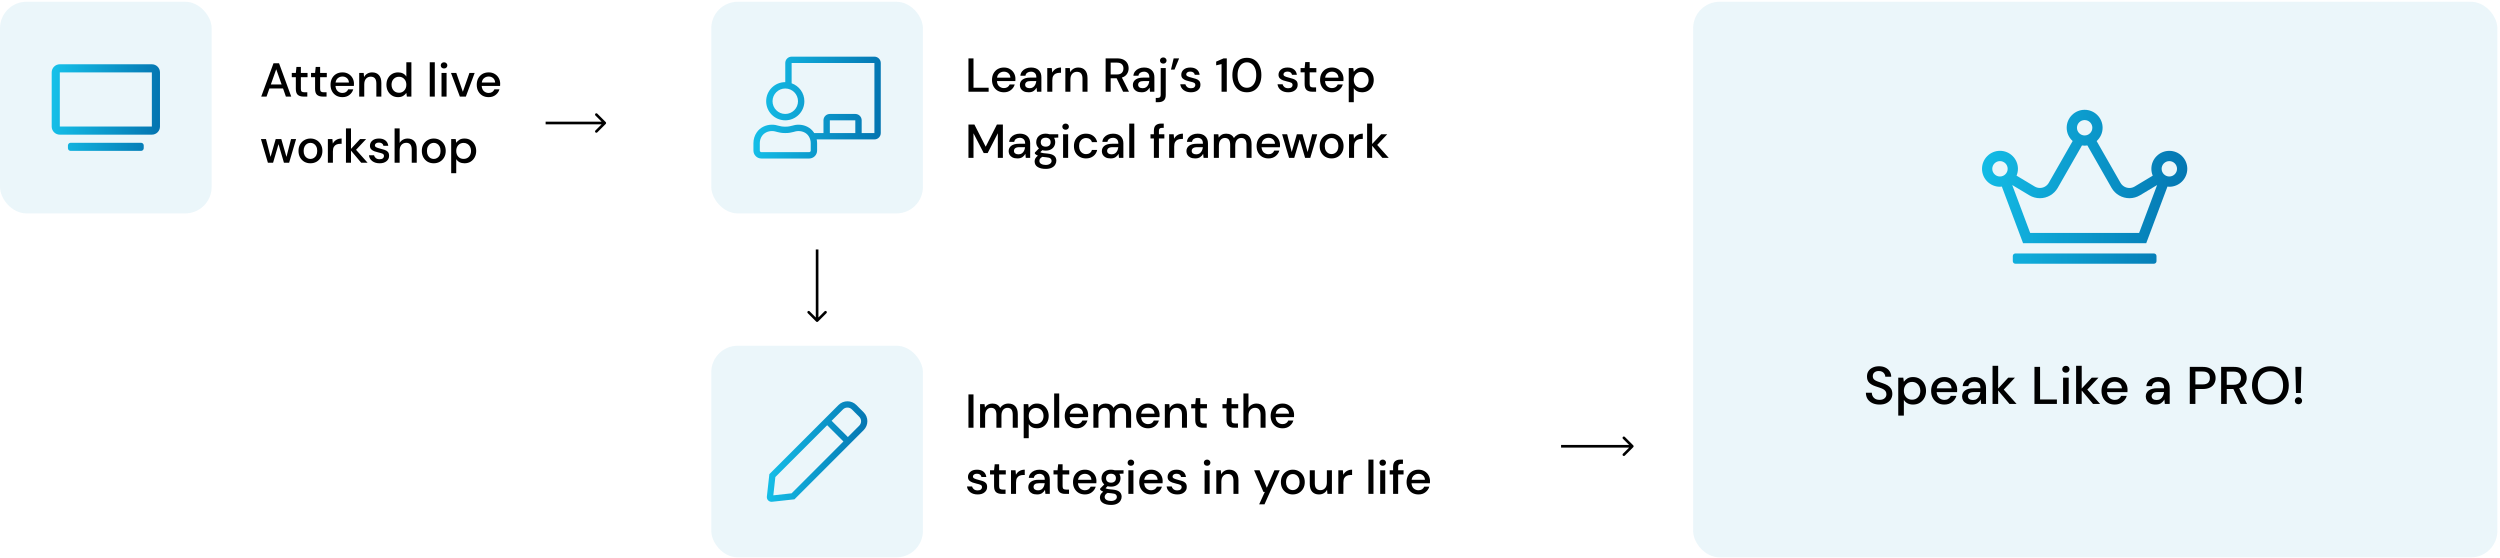
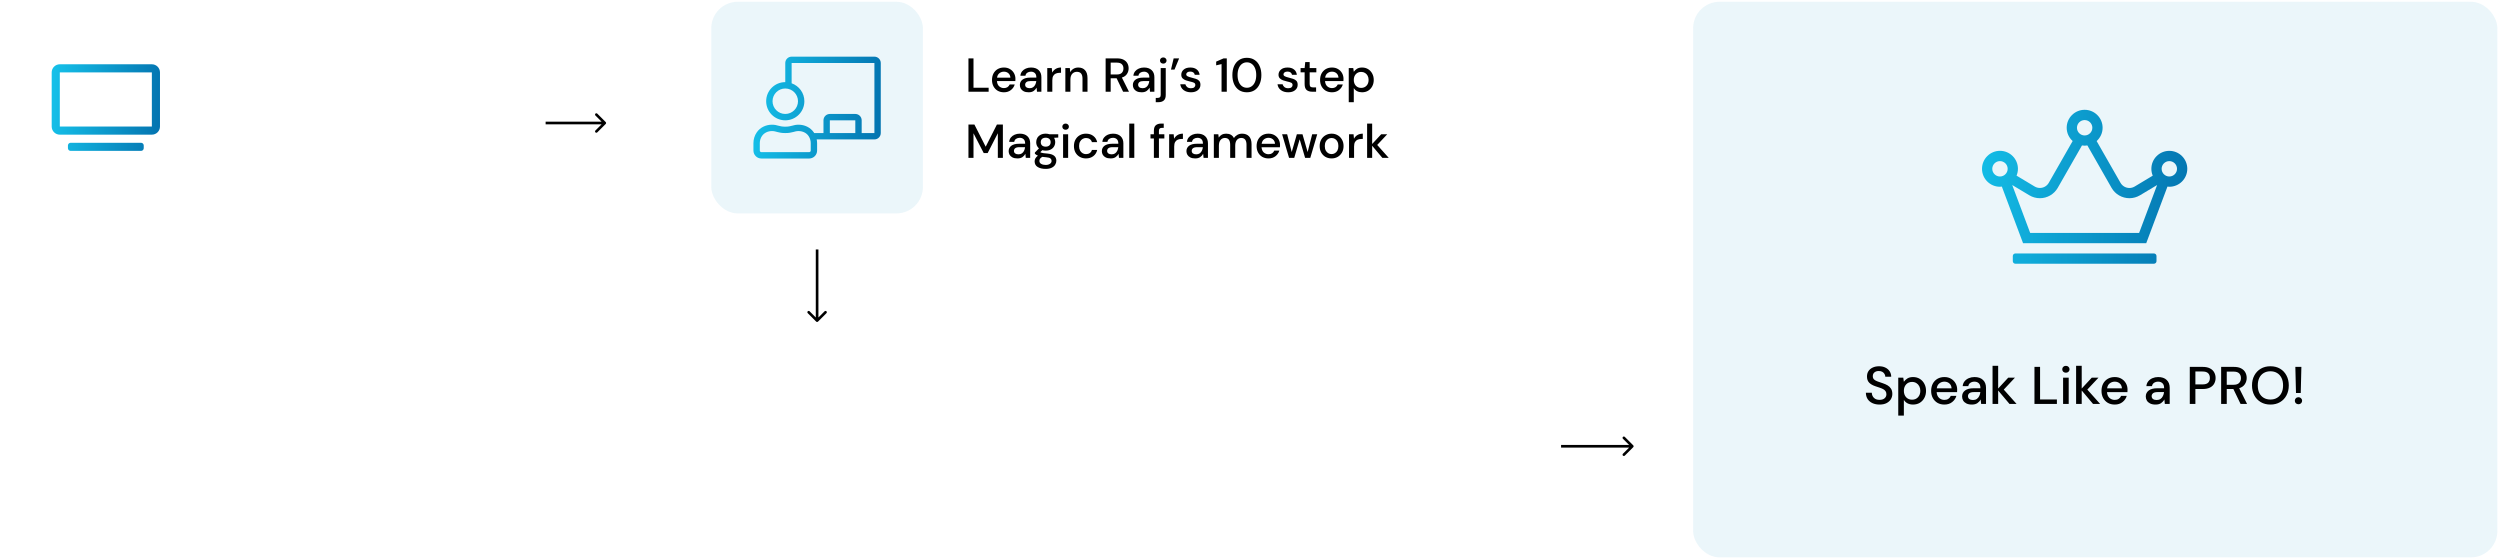
<svg xmlns="http://www.w3.org/2000/svg" width="945" height="211" viewBox="0 0 945 211" fill="none">
-   <rect x="0.005" y="0.668" width="80" height="80" rx="10" fill="#0B93C7" fill-opacity="0.08" />
  <path d="M53.309 53.969H26.701C26.43 53.969 26.17 54.077 25.978 54.269C25.786 54.461 25.678 54.721 25.678 54.992V56.015C25.678 56.287 25.786 56.547 25.978 56.739C26.17 56.931 26.43 57.038 26.701 57.038H53.309C53.58 57.038 53.84 56.931 54.032 56.739C54.224 56.547 54.332 56.287 54.332 56.015V54.992C54.332 54.721 54.224 54.461 54.032 54.269C53.84 54.077 53.58 53.969 53.309 53.969ZM57.402 24.299H22.608C21.794 24.299 21.013 24.622 20.437 25.198C19.861 25.773 19.538 26.554 19.538 27.368V47.83C19.538 48.644 19.861 49.425 20.437 50.001C21.013 50.576 21.794 50.9 22.608 50.9H57.402C58.216 50.9 58.997 50.576 59.573 50.001C60.148 49.425 60.472 48.644 60.472 47.83V27.368C60.472 26.554 60.148 25.773 59.573 25.198C58.997 24.622 58.216 24.299 57.402 24.299V24.299ZM57.402 47.83H22.608V27.368H57.402V47.83Z" fill="url(#paint0_linear)" />
-   <path d="M98.743 36.506L103.387 23.906H105.475L110.083 36.506H108.067L106.987 33.428H101.839L100.759 36.506H98.743ZM102.379 31.916H106.447L104.413 26.174L102.379 31.916ZM114.686 36.506C113.81 36.506 113.114 36.296 112.598 35.876C112.082 35.444 111.824 34.682 111.824 33.59V29.18H110.294V27.578H111.824L112.058 25.31H113.732V27.578H116.252V29.18H113.732V33.59C113.732 34.082 113.834 34.424 114.038 34.616C114.254 34.796 114.62 34.886 115.136 34.886H116.162V36.506H114.686ZM121.963 36.506C121.087 36.506 120.391 36.296 119.875 35.876C119.359 35.444 119.101 34.682 119.101 33.59V29.18H117.571V27.578H119.101L119.335 25.31H121.009V27.578H123.529V29.18H121.009V33.59C121.009 34.082 121.111 34.424 121.315 34.616C121.531 34.796 121.897 34.886 122.413 34.886H123.439V36.506H121.963ZM129.444 36.722C128.568 36.722 127.788 36.53 127.104 36.146C126.432 35.75 125.904 35.204 125.52 34.508C125.136 33.812 124.944 33.002 124.944 32.078C124.944 31.142 125.13 30.32 125.502 29.612C125.886 28.904 126.414 28.352 127.086 27.956C127.77 27.56 128.562 27.362 129.462 27.362C130.338 27.362 131.1 27.56 131.748 27.956C132.396 28.34 132.9 28.856 133.26 29.504C133.62 30.152 133.8 30.866 133.8 31.646C133.8 31.766 133.794 31.898 133.782 32.042C133.782 32.174 133.776 32.324 133.764 32.492H126.816C126.876 33.356 127.158 34.016 127.662 34.472C128.178 34.916 128.772 35.138 129.444 35.138C129.984 35.138 130.434 35.018 130.794 34.778C131.166 34.526 131.442 34.19 131.622 33.77H133.53C133.29 34.61 132.81 35.312 132.09 35.876C131.382 36.44 130.5 36.722 129.444 36.722ZM129.444 28.928C128.808 28.928 128.244 29.12 127.752 29.504C127.26 29.876 126.96 30.44 126.852 31.196H131.892C131.856 30.5 131.61 29.948 131.154 29.54C130.698 29.132 130.128 28.928 129.444 28.928ZM135.78 36.506V27.578H137.472L137.616 29.144C137.892 28.592 138.294 28.16 138.822 27.848C139.362 27.524 139.98 27.362 140.676 27.362C141.756 27.362 142.602 27.698 143.214 28.37C143.838 29.042 144.15 30.044 144.15 31.376V36.506H142.26V31.574C142.26 29.846 141.552 28.982 140.136 28.982C139.428 28.982 138.84 29.234 138.372 29.738C137.916 30.242 137.688 30.962 137.688 31.898V36.506H135.78ZM150.465 36.722C149.601 36.722 148.839 36.518 148.179 36.11C147.519 35.702 147.003 35.144 146.631 34.436C146.259 33.728 146.073 32.924 146.073 32.024C146.073 31.124 146.259 30.326 146.631 29.63C147.003 28.922 147.519 28.37 148.179 27.974C148.851 27.566 149.619 27.362 150.483 27.362C151.191 27.362 151.809 27.5 152.337 27.776C152.877 28.052 153.297 28.442 153.597 28.946V23.546H155.505V36.506H153.795L153.597 35.12C153.309 35.54 152.913 35.912 152.409 36.236C151.905 36.56 151.257 36.722 150.465 36.722ZM150.807 35.066C151.623 35.066 152.289 34.784 152.805 34.22C153.333 33.656 153.597 32.93 153.597 32.042C153.597 31.142 153.333 30.416 152.805 29.864C152.289 29.3 151.623 29.018 150.807 29.018C149.991 29.018 149.319 29.3 148.791 29.864C148.263 30.416 147.999 31.142 147.999 32.042C147.999 32.63 148.119 33.152 148.359 33.608C148.599 34.064 148.929 34.424 149.349 34.688C149.781 34.94 150.267 35.066 150.807 35.066ZM162.446 36.506V23.546H164.354V36.506H162.446ZM167.85 25.886C167.49 25.886 167.19 25.778 166.95 25.562C166.722 25.334 166.608 25.052 166.608 24.716C166.608 24.38 166.722 24.104 166.95 23.888C167.19 23.66 167.49 23.546 167.85 23.546C168.21 23.546 168.504 23.66 168.732 23.888C168.972 24.104 169.092 24.38 169.092 24.716C169.092 25.052 168.972 25.334 168.732 25.562C168.504 25.778 168.21 25.886 167.85 25.886ZM166.896 36.506V27.578H168.804V36.506H166.896ZM173.825 36.506L170.477 27.578H172.475L174.959 34.688L177.443 27.578H179.423L176.093 36.506H173.825ZM184.71 36.722C183.834 36.722 183.054 36.53 182.37 36.146C181.698 35.75 181.17 35.204 180.786 34.508C180.402 33.812 180.21 33.002 180.21 32.078C180.21 31.142 180.396 30.32 180.768 29.612C181.152 28.904 181.68 28.352 182.352 27.956C183.036 27.56 183.828 27.362 184.728 27.362C185.604 27.362 186.366 27.56 187.014 27.956C187.662 28.34 188.166 28.856 188.526 29.504C188.886 30.152 189.066 30.866 189.066 31.646C189.066 31.766 189.06 31.898 189.048 32.042C189.048 32.174 189.042 32.324 189.03 32.492H182.082C182.142 33.356 182.424 34.016 182.928 34.472C183.444 34.916 184.038 35.138 184.71 35.138C185.25 35.138 185.7 35.018 186.06 34.778C186.432 34.526 186.708 34.19 186.888 33.77H188.796C188.556 34.61 188.076 35.312 187.356 35.876C186.648 36.44 185.766 36.722 184.71 36.722ZM184.71 28.928C184.074 28.928 183.51 29.12 183.018 29.504C182.526 29.876 182.226 30.44 182.118 31.196H187.158C187.122 30.5 186.876 29.948 186.42 29.54C185.964 29.132 185.394 28.928 184.71 28.928ZM101.263 61.506L98.635 52.578H100.543L102.271 59.31L104.215 52.578H106.339L108.283 59.31L110.011 52.578H111.919L109.291 61.506H107.329L105.277 54.486L103.225 61.506H101.263ZM117.333 61.722C116.481 61.722 115.713 61.53 115.029 61.146C114.357 60.75 113.823 60.204 113.427 59.508C113.031 58.8 112.833 57.978 112.833 57.042C112.833 56.106 113.031 55.29 113.427 54.594C113.835 53.886 114.381 53.34 115.065 52.956C115.749 52.56 116.511 52.362 117.351 52.362C118.203 52.362 118.965 52.56 119.637 52.956C120.321 53.34 120.861 53.886 121.257 54.594C121.665 55.29 121.869 56.106 121.869 57.042C121.869 57.978 121.665 58.8 121.257 59.508C120.861 60.204 120.321 60.75 119.637 61.146C118.953 61.53 118.185 61.722 117.333 61.722ZM117.333 60.084C117.789 60.084 118.209 59.97 118.593 59.742C118.989 59.514 119.307 59.178 119.547 58.734C119.787 58.278 119.907 57.714 119.907 57.042C119.907 56.37 119.787 55.812 119.547 55.368C119.319 54.912 119.007 54.57 118.611 54.342C118.227 54.114 117.807 54 117.351 54C116.895 54 116.469 54.114 116.073 54.342C115.689 54.57 115.377 54.912 115.137 55.368C114.897 55.812 114.777 56.37 114.777 57.042C114.777 57.714 114.897 58.278 115.137 58.734C115.377 59.178 115.689 59.514 116.073 59.742C116.457 59.97 116.877 60.084 117.333 60.084ZM123.932 61.506V52.578H125.642L125.804 54.27C126.116 53.682 126.548 53.22 127.1 52.884C127.664 52.536 128.342 52.362 129.134 52.362V54.36H128.612C128.084 54.36 127.61 54.45 127.19 54.63C126.782 54.798 126.452 55.092 126.2 55.512C125.96 55.92 125.84 56.49 125.84 57.222V61.506H123.932ZM130.77 61.506V48.546H132.678V56.268L136.098 52.578H138.384L134.586 56.628L138.942 61.506H136.53L132.678 56.934V61.506H130.77ZM143.51 61.722C142.382 61.722 141.452 61.446 140.72 60.894C139.988 60.342 139.568 59.61 139.46 58.698H141.386C141.482 59.106 141.71 59.46 142.07 59.76C142.43 60.048 142.904 60.192 143.492 60.192C144.068 60.192 144.488 60.072 144.752 59.832C145.016 59.592 145.148 59.316 145.148 59.004C145.148 58.548 144.962 58.242 144.59 58.086C144.23 57.918 143.726 57.768 143.078 57.636C142.574 57.528 142.07 57.384 141.566 57.204C141.074 57.024 140.66 56.772 140.324 56.448C140 56.112 139.838 55.662 139.838 55.098C139.838 54.318 140.138 53.67 140.738 53.154C141.338 52.626 142.178 52.362 143.258 52.362C144.254 52.362 145.058 52.602 145.67 53.082C146.294 53.562 146.66 54.24 146.768 55.116H144.932C144.872 54.732 144.692 54.432 144.392 54.216C144.104 54 143.714 53.892 143.222 53.892C142.742 53.892 142.37 53.994 142.106 54.198C141.842 54.39 141.71 54.642 141.71 54.954C141.71 55.266 141.89 55.512 142.25 55.692C142.622 55.872 143.108 56.034 143.708 56.178C144.308 56.31 144.86 56.466 145.364 56.646C145.88 56.814 146.294 57.066 146.606 57.402C146.918 57.738 147.074 58.23 147.074 58.878C147.086 59.694 146.768 60.372 146.12 60.912C145.484 61.452 144.614 61.722 143.51 61.722ZM149.157 61.506V48.546H151.065V54.018C151.365 53.502 151.779 53.1 152.307 52.812C152.847 52.512 153.441 52.362 154.089 52.362C155.157 52.362 155.997 52.698 156.609 53.37C157.221 54.042 157.527 55.044 157.527 56.376V61.506H155.637V56.574C155.637 54.846 154.947 53.982 153.567 53.982C152.847 53.982 152.247 54.234 151.767 54.738C151.299 55.242 151.065 55.962 151.065 56.898V61.506H149.157ZM163.95 61.722C163.098 61.722 162.33 61.53 161.646 61.146C160.974 60.75 160.44 60.204 160.044 59.508C159.648 58.8 159.45 57.978 159.45 57.042C159.45 56.106 159.648 55.29 160.044 54.594C160.452 53.886 160.998 53.34 161.682 52.956C162.366 52.56 163.128 52.362 163.968 52.362C164.82 52.362 165.582 52.56 166.254 52.956C166.938 53.34 167.478 53.886 167.874 54.594C168.282 55.29 168.486 56.106 168.486 57.042C168.486 57.978 168.282 58.8 167.874 59.508C167.478 60.204 166.938 60.75 166.254 61.146C165.57 61.53 164.802 61.722 163.95 61.722ZM163.95 60.084C164.406 60.084 164.826 59.97 165.21 59.742C165.606 59.514 165.924 59.178 166.164 58.734C166.404 58.278 166.524 57.714 166.524 57.042C166.524 56.37 166.404 55.812 166.164 55.368C165.936 54.912 165.624 54.57 165.228 54.342C164.844 54.114 164.424 54 163.968 54C163.512 54 163.086 54.114 162.69 54.342C162.306 54.57 161.994 54.912 161.754 55.368C161.514 55.812 161.394 56.37 161.394 57.042C161.394 57.714 161.514 58.278 161.754 58.734C161.994 59.178 162.306 59.514 162.69 59.742C163.074 59.97 163.494 60.084 163.95 60.084ZM170.549 65.466V52.578H172.259L172.457 53.964C172.745 53.544 173.141 53.172 173.645 52.848C174.149 52.524 174.797 52.362 175.589 52.362C176.453 52.362 177.215 52.566 177.875 52.974C178.535 53.382 179.051 53.94 179.423 54.648C179.807 55.356 179.999 56.16 179.999 57.06C179.999 57.96 179.807 58.764 179.423 59.472C179.051 60.168 178.535 60.72 177.875 61.128C177.215 61.524 176.447 61.722 175.571 61.722C174.875 61.722 174.257 61.584 173.717 61.308C173.189 61.032 172.769 60.642 172.457 60.138V65.466H170.549ZM175.247 60.066C176.063 60.066 176.735 59.79 177.263 59.238C177.791 58.674 178.055 57.942 178.055 57.042C178.055 56.454 177.935 55.932 177.695 55.476C177.455 55.02 177.125 54.666 176.705 54.414C176.285 54.15 175.799 54.018 175.247 54.018C174.431 54.018 173.759 54.3 173.231 54.864C172.715 55.428 172.457 56.154 172.457 57.042C172.457 57.942 172.715 58.674 173.231 59.238C173.759 59.79 174.431 60.066 175.247 60.066Z" fill="black" />
  <path d="M366.074 34.669V22.069H367.982V33.157H373.706V34.669H366.074ZM379.477 34.885C378.601 34.885 377.821 34.693 377.137 34.309C376.465 33.913 375.937 33.367 375.553 32.67C375.169 31.974 374.977 31.165 374.977 30.241C374.977 29.305 375.163 28.483 375.535 27.774C375.919 27.067 376.447 26.515 377.119 26.119C377.803 25.723 378.595 25.524 379.495 25.524C380.371 25.524 381.133 25.723 381.781 26.119C382.429 26.503 382.933 27.018 383.293 27.666C383.653 28.314 383.833 29.029 383.833 29.808C383.833 29.928 383.827 30.061 383.815 30.204C383.815 30.337 383.809 30.486 383.797 30.654H376.849C376.909 31.518 377.191 32.178 377.695 32.635C378.211 33.078 378.805 33.3 379.477 33.3C380.017 33.3 380.467 33.181 380.827 32.941C381.199 32.688 381.475 32.352 381.655 31.933H383.563C383.323 32.773 382.843 33.474 382.123 34.038C381.415 34.602 380.533 34.885 379.477 34.885ZM379.477 27.09C378.841 27.09 378.277 27.282 377.785 27.666C377.293 28.038 376.993 28.602 376.885 29.358H381.925C381.889 28.663 381.643 28.11 381.187 27.703C380.731 27.294 380.161 27.09 379.477 27.09ZM388.836 34.885C388.08 34.885 387.456 34.758 386.964 34.507C386.472 34.255 386.106 33.925 385.866 33.517C385.626 33.096 385.506 32.641 385.506 32.148C385.506 31.285 385.842 30.601 386.514 30.096C387.186 29.593 388.146 29.34 389.394 29.34H391.734V29.178C391.734 28.483 391.542 27.96 391.158 27.613C390.786 27.265 390.3 27.09 389.7 27.09C389.172 27.09 388.71 27.223 388.314 27.486C387.93 27.738 387.696 28.116 387.612 28.62H385.704C385.764 27.973 385.98 27.421 386.352 26.965C386.736 26.497 387.216 26.142 387.792 25.902C388.38 25.651 389.022 25.524 389.718 25.524C390.966 25.524 391.932 25.855 392.616 26.515C393.3 27.163 393.642 28.05 393.642 29.178V34.669H391.986L391.824 33.139C391.572 33.63 391.206 34.044 390.726 34.38C390.246 34.717 389.616 34.885 388.836 34.885ZM389.214 33.337C389.73 33.337 390.162 33.217 390.51 32.977C390.87 32.724 391.146 32.395 391.338 31.986C391.542 31.578 391.668 31.128 391.716 30.637H389.592C388.836 30.637 388.296 30.768 387.972 31.032C387.66 31.297 387.504 31.627 387.504 32.023C387.504 32.431 387.654 32.755 387.954 32.995C388.266 33.222 388.686 33.337 389.214 33.337ZM395.867 34.669V25.741H397.577L397.739 27.433C398.051 26.845 398.483 26.383 399.035 26.047C399.599 25.698 400.277 25.524 401.069 25.524V27.523H400.547C400.019 27.523 399.545 27.613 399.125 27.793C398.717 27.96 398.387 28.255 398.135 28.674C397.895 29.082 397.775 29.652 397.775 30.384V34.669H395.867ZM402.705 34.669V25.741H404.397L404.541 27.306C404.817 26.755 405.219 26.323 405.747 26.011C406.287 25.686 406.905 25.524 407.601 25.524C408.681 25.524 409.527 25.86 410.139 26.532C410.763 27.204 411.075 28.206 411.075 29.538V34.669H409.185V29.736C409.185 28.009 408.477 27.145 407.061 27.145C406.353 27.145 405.765 27.396 405.297 27.901C404.841 28.404 404.613 29.125 404.613 30.061V34.669H402.705ZM417.929 34.669V22.069H422.267C423.263 22.069 424.079 22.236 424.715 22.573C425.363 22.909 425.843 23.364 426.155 23.941C426.467 24.505 426.623 25.134 426.623 25.831C426.623 26.61 426.413 27.319 425.993 27.954C425.585 28.59 424.943 29.047 424.067 29.323L426.749 34.669H424.535L422.087 29.593H419.837V34.669H417.929ZM419.837 28.152H422.159C423.023 28.152 423.653 27.942 424.049 27.523C424.457 27.102 424.661 26.556 424.661 25.884C424.661 25.212 424.463 24.678 424.067 24.282C423.671 23.875 423.029 23.671 422.141 23.671H419.837V28.152ZM431.551 34.885C430.795 34.885 430.171 34.758 429.679 34.507C429.187 34.255 428.821 33.925 428.581 33.517C428.341 33.096 428.221 32.641 428.221 32.148C428.221 31.285 428.557 30.601 429.229 30.096C429.901 29.593 430.861 29.34 432.109 29.34H434.449V29.178C434.449 28.483 434.257 27.96 433.873 27.613C433.501 27.265 433.015 27.09 432.415 27.09C431.887 27.09 431.425 27.223 431.029 27.486C430.645 27.738 430.411 28.116 430.327 28.62H428.419C428.479 27.973 428.695 27.421 429.067 26.965C429.451 26.497 429.931 26.142 430.507 25.902C431.095 25.651 431.737 25.524 432.433 25.524C433.681 25.524 434.647 25.855 435.331 26.515C436.015 27.163 436.357 28.05 436.357 29.178V34.669H434.701L434.539 33.139C434.287 33.63 433.921 34.044 433.441 34.38C432.961 34.717 432.331 34.885 431.551 34.885ZM431.929 33.337C432.445 33.337 432.877 33.217 433.225 32.977C433.585 32.724 433.861 32.395 434.053 31.986C434.257 31.578 434.383 31.128 434.431 30.637H432.307C431.551 30.637 431.011 30.768 430.687 31.032C430.375 31.297 430.219 31.627 430.219 32.023C430.219 32.431 430.369 32.755 430.669 32.995C430.981 33.222 431.401 33.337 431.929 33.337ZM439.716 24.049C439.356 24.049 439.056 23.941 438.816 23.724C438.588 23.497 438.474 23.215 438.474 22.878C438.474 22.543 438.588 22.267 438.816 22.05C439.056 21.823 439.356 21.709 439.716 21.709C440.076 21.709 440.37 21.823 440.598 22.05C440.838 22.267 440.958 22.543 440.958 22.878C440.958 23.215 440.838 23.497 440.598 23.724C440.37 23.941 440.076 24.049 439.716 24.049ZM436.872 38.629V37.008H437.574C437.994 37.008 438.294 36.919 438.474 36.739C438.654 36.571 438.744 36.282 438.744 35.874V25.741H440.652V35.892C440.652 36.864 440.406 37.56 439.914 37.98C439.422 38.413 438.738 38.629 437.862 38.629H436.872ZM442.63 26.299L443.638 22.069H445.708L443.962 26.299H442.63ZM450.197 34.885C449.069 34.885 448.139 34.608 447.407 34.056C446.675 33.505 446.255 32.773 446.147 31.86H448.073C448.169 32.269 448.397 32.623 448.757 32.922C449.117 33.211 449.591 33.355 450.179 33.355C450.755 33.355 451.175 33.234 451.439 32.995C451.703 32.755 451.835 32.478 451.835 32.166C451.835 31.71 451.649 31.404 451.277 31.248C450.917 31.081 450.413 30.93 449.765 30.799C449.261 30.691 448.757 30.547 448.253 30.366C447.761 30.186 447.347 29.934 447.011 29.61C446.687 29.274 446.525 28.825 446.525 28.261C446.525 27.48 446.825 26.832 447.425 26.317C448.025 25.788 448.865 25.524 449.945 25.524C450.941 25.524 451.745 25.765 452.357 26.244C452.981 26.724 453.347 27.402 453.455 28.279H451.619C451.559 27.895 451.379 27.595 451.079 27.378C450.791 27.163 450.401 27.055 449.909 27.055C449.429 27.055 449.057 27.157 448.793 27.36C448.529 27.552 448.397 27.805 448.397 28.116C448.397 28.428 448.577 28.674 448.937 28.855C449.309 29.035 449.795 29.197 450.395 29.34C450.995 29.473 451.547 29.628 452.051 29.808C452.567 29.977 452.981 30.229 453.293 30.564C453.605 30.901 453.761 31.392 453.761 32.041C453.773 32.856 453.455 33.535 452.807 34.075C452.171 34.614 451.301 34.885 450.197 34.885ZM461.747 34.669V24.229L459.713 24.697V23.293L462.503 22.069H463.727V34.669H461.747ZM471.327 34.885C470.187 34.885 469.203 34.614 468.375 34.075C467.559 33.523 466.929 32.761 466.485 31.788C466.053 30.805 465.837 29.665 465.837 28.369C465.837 27.073 466.053 25.939 466.485 24.966C466.929 23.983 467.559 23.221 468.375 22.68C469.203 22.128 470.187 21.852 471.327 21.852C472.467 21.852 473.445 22.128 474.261 22.68C475.077 23.221 475.701 23.983 476.133 24.966C476.577 25.939 476.799 27.073 476.799 28.369C476.799 29.665 476.577 30.805 476.133 31.788C475.701 32.761 475.077 33.523 474.261 34.075C473.445 34.614 472.467 34.885 471.327 34.885ZM471.327 33.175C472.011 33.175 472.617 32.983 473.145 32.599C473.685 32.215 474.105 31.663 474.405 30.942C474.705 30.223 474.855 29.364 474.855 28.369C474.855 27.372 474.705 26.515 474.405 25.794C474.105 25.075 473.685 24.523 473.145 24.139C472.617 23.755 472.011 23.562 471.327 23.562C470.631 23.562 470.019 23.755 469.491 24.139C468.963 24.523 468.549 25.075 468.249 25.794C467.949 26.515 467.799 27.372 467.799 28.369C467.799 29.364 467.949 30.223 468.249 30.942C468.549 31.663 468.963 32.215 469.491 32.599C470.019 32.983 470.631 33.175 471.327 33.175ZM486.953 34.885C485.825 34.885 484.895 34.608 484.163 34.056C483.431 33.505 483.011 32.773 482.903 31.86H484.829C484.925 32.269 485.153 32.623 485.513 32.922C485.873 33.211 486.347 33.355 486.935 33.355C487.511 33.355 487.931 33.234 488.195 32.995C488.459 32.755 488.591 32.478 488.591 32.166C488.591 31.71 488.405 31.404 488.033 31.248C487.673 31.081 487.169 30.93 486.521 30.799C486.017 30.691 485.513 30.547 485.009 30.366C484.517 30.186 484.103 29.934 483.767 29.61C483.443 29.274 483.281 28.825 483.281 28.261C483.281 27.48 483.581 26.832 484.181 26.317C484.781 25.788 485.621 25.524 486.701 25.524C487.697 25.524 488.501 25.765 489.113 26.244C489.737 26.724 490.103 27.402 490.211 28.279H488.375C488.315 27.895 488.135 27.595 487.835 27.378C487.547 27.163 487.157 27.055 486.665 27.055C486.185 27.055 485.813 27.157 485.549 27.36C485.285 27.552 485.153 27.805 485.153 28.116C485.153 28.428 485.333 28.674 485.693 28.855C486.065 29.035 486.551 29.197 487.151 29.34C487.751 29.473 488.303 29.628 488.807 29.808C489.323 29.977 489.737 30.229 490.049 30.564C490.361 30.901 490.517 31.392 490.517 32.041C490.529 32.856 490.211 33.535 489.563 34.075C488.927 34.614 488.057 34.885 486.953 34.885ZM496.01 34.669C495.134 34.669 494.438 34.459 493.922 34.038C493.406 33.606 493.148 32.844 493.148 31.753V27.343H491.618V25.741H493.148L493.382 23.473H495.056V25.741H497.576V27.343H495.056V31.753C495.056 32.245 495.158 32.587 495.362 32.779C495.578 32.959 495.944 33.048 496.46 33.048H497.486V34.669H496.01ZM503.49 34.885C502.614 34.885 501.834 34.693 501.15 34.309C500.478 33.913 499.95 33.367 499.566 32.67C499.182 31.974 498.99 31.165 498.99 30.241C498.99 29.305 499.176 28.483 499.548 27.774C499.932 27.067 500.46 26.515 501.132 26.119C501.816 25.723 502.608 25.524 503.508 25.524C504.384 25.524 505.146 25.723 505.794 26.119C506.442 26.503 506.946 27.018 507.306 27.666C507.666 28.314 507.846 29.029 507.846 29.808C507.846 29.928 507.84 30.061 507.828 30.204C507.828 30.337 507.822 30.486 507.81 30.654H500.862C500.922 31.518 501.204 32.178 501.708 32.635C502.224 33.078 502.818 33.3 503.49 33.3C504.03 33.3 504.48 33.181 504.84 32.941C505.212 32.688 505.488 32.352 505.668 31.933H507.576C507.336 32.773 506.856 33.474 506.136 34.038C505.428 34.602 504.546 34.885 503.49 34.885ZM503.49 27.09C502.854 27.09 502.29 27.282 501.798 27.666C501.306 28.038 501.006 28.602 500.898 29.358H505.938C505.902 28.663 505.656 28.11 505.2 27.703C504.744 27.294 504.174 27.09 503.49 27.09ZM509.826 38.629V25.741H511.536L511.734 27.127C512.022 26.706 512.418 26.334 512.922 26.011C513.426 25.686 514.074 25.524 514.866 25.524C515.73 25.524 516.492 25.729 517.152 26.137C517.812 26.544 518.328 27.102 518.7 27.811C519.084 28.518 519.276 29.323 519.276 30.223C519.276 31.122 519.084 31.927 518.7 32.635C518.328 33.331 517.812 33.883 517.152 34.291C516.492 34.687 515.724 34.885 514.848 34.885C514.152 34.885 513.534 34.746 512.994 34.471C512.466 34.194 512.046 33.804 511.734 33.3V38.629H509.826ZM514.524 33.228C515.34 33.228 516.012 32.953 516.54 32.401C517.068 31.837 517.332 31.105 517.332 30.204C517.332 29.616 517.212 29.095 516.972 28.639C516.732 28.183 516.402 27.828 515.982 27.576C515.562 27.312 515.076 27.18 514.524 27.18C513.708 27.18 513.036 27.462 512.508 28.026C511.992 28.59 511.734 29.317 511.734 30.204C511.734 31.105 511.992 31.837 512.508 32.401C513.036 32.953 513.708 33.228 514.524 33.228ZM366.074 59.669V47.069H368.324L372.59 55.456L376.838 47.069H379.088V59.669H377.18V50.362L373.328 57.868H371.852L367.982 50.38V59.669H366.074ZM384.6 59.885C383.844 59.885 383.22 59.758 382.728 59.507C382.236 59.255 381.87 58.925 381.63 58.517C381.39 58.096 381.27 57.641 381.27 57.148C381.27 56.285 381.606 55.6 382.278 55.096C382.95 54.593 383.91 54.34 385.158 54.34H387.498V54.178C387.498 53.483 387.306 52.961 386.922 52.612C386.55 52.264 386.064 52.09 385.464 52.09C384.936 52.09 384.474 52.222 384.078 52.486C383.694 52.739 383.46 53.117 383.376 53.62H381.468C381.528 52.972 381.744 52.42 382.116 51.965C382.5 51.496 382.98 51.142 383.556 50.903C384.144 50.651 384.786 50.525 385.482 50.525C386.73 50.525 387.696 50.855 388.38 51.514C389.064 52.163 389.406 53.05 389.406 54.178V59.669H387.75L387.588 58.139C387.336 58.63 386.97 59.044 386.49 59.38C386.01 59.717 385.38 59.885 384.6 59.885ZM384.978 58.337C385.494 58.337 385.926 58.217 386.274 57.977C386.634 57.724 386.91 57.395 387.102 56.986C387.306 56.578 387.432 56.129 387.48 55.636H385.356C384.6 55.636 384.06 55.769 383.736 56.032C383.424 56.297 383.268 56.627 383.268 57.023C383.268 57.431 383.418 57.755 383.718 57.995C384.03 58.222 384.45 58.337 384.978 58.337ZM395.285 56.932C394.817 56.932 394.385 56.879 393.989 56.77L393.215 57.526C393.347 57.611 393.509 57.682 393.701 57.742C393.893 57.803 394.163 57.856 394.511 57.904C394.859 57.953 395.333 58.001 395.933 58.048C397.121 58.157 397.979 58.444 398.507 58.913C399.035 59.368 399.299 59.98 399.299 60.748C399.299 61.276 399.155 61.775 398.867 62.242C398.591 62.722 398.153 63.106 397.553 63.395C396.965 63.694 396.209 63.844 395.285 63.844C394.037 63.844 393.023 63.605 392.243 63.124C391.475 62.657 391.091 61.943 391.091 60.983C391.091 60.611 391.187 60.239 391.379 59.867C391.583 59.507 391.901 59.164 392.333 58.84C392.081 58.733 391.859 58.618 391.667 58.498C391.487 58.367 391.325 58.234 391.181 58.102V57.67L392.729 56.087C392.033 55.486 391.685 54.7 391.685 53.728C391.685 53.141 391.823 52.606 392.099 52.127C392.387 51.635 392.801 51.245 393.341 50.956C393.881 50.669 394.529 50.525 395.285 50.525C395.789 50.525 396.257 50.596 396.689 50.74H400.019V52.001L398.435 52.09C398.723 52.583 398.867 53.129 398.867 53.728C398.867 54.328 398.723 54.868 398.435 55.349C398.159 55.828 397.751 56.212 397.211 56.501C396.683 56.788 396.041 56.932 395.285 56.932ZM395.285 55.438C395.837 55.438 396.281 55.294 396.617 55.007C396.965 54.706 397.139 54.286 397.139 53.746C397.139 53.194 396.965 52.775 396.617 52.486C396.281 52.199 395.837 52.054 395.285 52.054C394.721 52.054 394.265 52.199 393.917 52.486C393.581 52.775 393.413 53.194 393.413 53.746C393.413 54.286 393.581 54.706 393.917 55.007C394.265 55.294 394.721 55.438 395.285 55.438ZM392.891 60.803C392.891 61.319 393.119 61.703 393.575 61.955C394.031 62.218 394.601 62.35 395.285 62.35C395.945 62.35 396.479 62.206 396.887 61.919C397.295 61.642 397.499 61.27 397.499 60.803C397.499 60.455 397.361 60.154 397.085 59.903C396.809 59.663 396.287 59.513 395.519 59.453C394.943 59.416 394.433 59.362 393.989 59.291C393.569 59.519 393.281 59.764 393.125 60.029C392.969 60.292 392.891 60.55 392.891 60.803ZM402.801 49.048C402.441 49.048 402.141 48.941 401.901 48.724C401.673 48.496 401.559 48.215 401.559 47.879C401.559 47.542 401.673 47.267 401.901 47.05C402.141 46.822 402.441 46.709 402.801 46.709C403.161 46.709 403.455 46.822 403.683 47.05C403.923 47.267 404.043 47.542 404.043 47.879C404.043 48.215 403.923 48.496 403.683 48.724C403.455 48.941 403.161 49.048 402.801 49.048ZM401.847 59.669V50.74H403.755V59.669H401.847ZM410.503 59.885C409.627 59.885 408.841 59.687 408.145 59.291C407.461 58.895 406.921 58.349 406.525 57.653C406.141 56.944 405.949 56.129 405.949 55.205C405.949 54.281 406.141 53.471 406.525 52.775C406.921 52.066 407.461 51.514 408.145 51.118C408.841 50.722 409.627 50.525 410.503 50.525C411.607 50.525 412.531 50.812 413.275 51.389C414.031 51.965 414.517 52.745 414.733 53.728H412.735C412.615 53.236 412.351 52.852 411.943 52.577C411.535 52.3 411.055 52.163 410.503 52.163C410.035 52.163 409.603 52.282 409.207 52.523C408.811 52.751 408.493 53.093 408.253 53.548C408.013 53.992 407.893 54.544 407.893 55.205C407.893 55.864 408.013 56.422 408.253 56.879C408.493 57.322 408.811 57.664 409.207 57.904C409.603 58.145 410.035 58.264 410.503 58.264C411.055 58.264 411.535 58.127 411.943 57.85C412.351 57.575 412.615 57.184 412.735 56.681H414.733C414.529 57.641 414.049 58.414 413.293 59.002C412.537 59.59 411.607 59.885 410.503 59.885ZM419.827 59.885C419.071 59.885 418.447 59.758 417.955 59.507C417.463 59.255 417.097 58.925 416.857 58.517C416.617 58.096 416.497 57.641 416.497 57.148C416.497 56.285 416.833 55.6 417.505 55.096C418.177 54.593 419.137 54.34 420.385 54.34H422.725V54.178C422.725 53.483 422.533 52.961 422.149 52.612C421.777 52.264 421.291 52.09 420.691 52.09C420.163 52.09 419.701 52.222 419.305 52.486C418.921 52.739 418.687 53.117 418.603 53.62H416.695C416.755 52.972 416.971 52.42 417.343 51.965C417.727 51.496 418.207 51.142 418.783 50.903C419.371 50.651 420.013 50.525 420.709 50.525C421.957 50.525 422.923 50.855 423.607 51.514C424.291 52.163 424.633 53.05 424.633 54.178V59.669H422.977L422.815 58.139C422.563 58.63 422.197 59.044 421.717 59.38C421.237 59.717 420.607 59.885 419.827 59.885ZM420.205 58.337C420.721 58.337 421.153 58.217 421.501 57.977C421.861 57.724 422.137 57.395 422.329 56.986C422.533 56.578 422.659 56.129 422.707 55.636H420.583C419.827 55.636 419.287 55.769 418.963 56.032C418.651 56.297 418.495 56.627 418.495 57.023C418.495 57.431 418.645 57.755 418.945 57.995C419.257 58.222 419.677 58.337 420.205 58.337ZM426.857 59.669V46.709H428.765V59.669H426.857ZM436.167 59.669V52.343H434.889V50.74H436.167V49.444C436.167 48.472 436.407 47.776 436.887 47.356C437.379 46.925 438.069 46.709 438.957 46.709H439.893V48.328H439.245C438.825 48.328 438.525 48.419 438.345 48.599C438.165 48.767 438.075 49.054 438.075 49.462V50.74H440.127V52.343H438.075V59.669H436.167ZM441.939 59.669V50.74H443.649L443.811 52.432C444.123 51.844 444.555 51.383 445.107 51.047C445.671 50.699 446.349 50.525 447.141 50.525V52.523H446.619C446.091 52.523 445.617 52.612 445.197 52.792C444.789 52.961 444.459 53.255 444.207 53.675C443.967 54.083 443.847 54.653 443.847 55.385V59.669H441.939ZM451.801 59.885C451.045 59.885 450.421 59.758 449.929 59.507C449.437 59.255 449.071 58.925 448.831 58.517C448.591 58.096 448.471 57.641 448.471 57.148C448.471 56.285 448.807 55.6 449.479 55.096C450.151 54.593 451.111 54.34 452.359 54.34H454.699V54.178C454.699 53.483 454.507 52.961 454.123 52.612C453.751 52.264 453.265 52.09 452.665 52.09C452.137 52.09 451.675 52.222 451.279 52.486C450.895 52.739 450.661 53.117 450.577 53.62H448.669C448.729 52.972 448.945 52.42 449.317 51.965C449.701 51.496 450.181 51.142 450.757 50.903C451.345 50.651 451.987 50.525 452.683 50.525C453.931 50.525 454.897 50.855 455.581 51.514C456.265 52.163 456.607 53.05 456.607 54.178V59.669H454.951L454.789 58.139C454.537 58.63 454.171 59.044 453.691 59.38C453.211 59.717 452.581 59.885 451.801 59.885ZM452.179 58.337C452.695 58.337 453.127 58.217 453.475 57.977C453.835 57.724 454.111 57.395 454.303 56.986C454.507 56.578 454.633 56.129 454.681 55.636H452.557C451.801 55.636 451.261 55.769 450.937 56.032C450.625 56.297 450.469 56.627 450.469 57.023C450.469 57.431 450.619 57.755 450.919 57.995C451.231 58.222 451.651 58.337 452.179 58.337ZM458.832 59.669V50.74H460.524L460.686 52.001C460.974 51.544 461.352 51.184 461.82 50.92C462.3 50.657 462.852 50.525 463.476 50.525C464.892 50.525 465.876 51.083 466.428 52.199C466.752 51.682 467.184 51.275 467.724 50.974C468.276 50.675 468.87 50.525 469.506 50.525C470.622 50.525 471.498 50.861 472.134 51.532C472.77 52.205 473.088 53.206 473.088 54.538V59.669H471.18V54.736C471.18 53.008 470.52 52.145 469.2 52.145C468.528 52.145 467.976 52.397 467.544 52.901C467.124 53.404 466.914 54.124 466.914 55.06V59.669H465.006V54.736C465.006 53.008 464.34 52.145 463.008 52.145C462.348 52.145 461.802 52.397 461.37 52.901C460.95 53.404 460.74 54.124 460.74 55.06V59.669H458.832ZM479.496 59.885C478.62 59.885 477.84 59.693 477.156 59.309C476.484 58.913 475.956 58.367 475.572 57.67C475.188 56.974 474.996 56.164 474.996 55.24C474.996 54.304 475.182 53.483 475.554 52.775C475.938 52.066 476.466 51.514 477.138 51.118C477.822 50.722 478.614 50.525 479.514 50.525C480.39 50.525 481.152 50.722 481.8 51.118C482.448 51.502 482.952 52.019 483.312 52.666C483.672 53.315 483.852 54.029 483.852 54.809C483.852 54.928 483.846 55.06 483.834 55.205C483.834 55.337 483.828 55.486 483.816 55.654H476.868C476.928 56.519 477.21 57.178 477.714 57.635C478.23 58.078 478.824 58.3 479.496 58.3C480.036 58.3 480.486 58.181 480.846 57.941C481.218 57.688 481.494 57.352 481.674 56.932H483.582C483.342 57.773 482.862 58.474 482.142 59.038C481.434 59.602 480.552 59.885 479.496 59.885ZM479.496 52.09C478.86 52.09 478.296 52.282 477.804 52.666C477.312 53.038 477.012 53.602 476.904 54.358H481.944C481.908 53.663 481.662 53.111 481.206 52.703C480.75 52.294 480.18 52.09 479.496 52.09ZM487.262 59.669L484.634 50.74H486.542L488.27 57.472L490.214 50.74H492.338L494.282 57.472L496.01 50.74H497.918L495.29 59.669H493.328L491.276 52.648L489.224 59.669H487.262ZM503.332 59.885C502.48 59.885 501.712 59.693 501.028 59.309C500.356 58.913 499.822 58.367 499.426 57.67C499.03 56.962 498.832 56.141 498.832 55.205C498.832 54.269 499.03 53.453 499.426 52.757C499.834 52.048 500.38 51.502 501.064 51.118C501.748 50.722 502.51 50.525 503.35 50.525C504.202 50.525 504.964 50.722 505.636 51.118C506.32 51.502 506.86 52.048 507.256 52.757C507.664 53.453 507.868 54.269 507.868 55.205C507.868 56.141 507.664 56.962 507.256 57.67C506.86 58.367 506.32 58.913 505.636 59.309C504.952 59.693 504.184 59.885 503.332 59.885ZM503.332 58.246C503.788 58.246 504.208 58.133 504.592 57.904C504.988 57.676 505.306 57.34 505.546 56.897C505.786 56.441 505.906 55.877 505.906 55.205C505.906 54.532 505.786 53.974 505.546 53.531C505.318 53.075 505.006 52.733 504.61 52.505C504.226 52.276 503.806 52.163 503.35 52.163C502.894 52.163 502.468 52.276 502.072 52.505C501.688 52.733 501.376 53.075 501.136 53.531C500.896 53.974 500.776 54.532 500.776 55.205C500.776 55.877 500.896 56.441 501.136 56.897C501.376 57.34 501.688 57.676 502.072 57.904C502.456 58.133 502.876 58.246 503.332 58.246ZM509.932 59.669V50.74H511.642L511.804 52.432C512.116 51.844 512.548 51.383 513.1 51.047C513.664 50.699 514.342 50.525 515.134 50.525V52.523H514.612C514.084 52.523 513.61 52.612 513.19 52.792C512.782 52.961 512.452 53.255 512.2 53.675C511.96 54.083 511.84 54.653 511.84 55.385V59.669H509.932ZM516.769 59.669V46.709H518.677V54.431L522.097 50.74H524.383L520.585 54.791L524.941 59.669H522.529L518.677 55.096V59.669H516.769Z" fill="black" />
  <rect x="268.865" y="0.668" width="80" height="80" rx="10" fill="#0B93C7" fill-opacity="0.08" />
  <path d="M330.526 21.418H299.237C297.908 21.418 296.83 22.496 296.83 23.825V31.043C292.842 31.043 289.61 34.275 289.61 38.262C289.61 42.249 292.842 45.481 296.83 45.481C300.818 45.481 304.051 42.249 304.051 38.262C304.051 35.123 302.035 32.48 299.237 31.485V23.825H330.526V50.294H325.713V45.481C325.713 44.152 324.635 43.075 323.306 43.075H313.678C312.349 43.075 311.272 44.152 311.272 45.481V50.294H307.762C307.718 50.223 307.685 50.146 307.638 50.077C306.34 48.151 304.128 47.136 301.854 47.136C299.764 47.137 299.239 47.887 296.83 47.887C294.426 47.887 293.901 47.137 291.807 47.137C289.533 47.137 287.32 48.151 286.023 50.078C285.248 51.227 284.796 52.613 284.796 54.104V56.911C284.796 58.572 286.143 59.919 287.804 59.919H305.856C307.518 59.919 308.865 58.572 308.865 56.911V54.104C308.865 53.622 308.801 53.156 308.711 52.7H330.526C331.856 52.7 332.933 51.622 332.933 50.294V23.825C332.933 22.496 331.856 21.418 330.526 21.418ZM301.644 38.262C301.644 40.916 299.485 43.075 296.83 43.075C294.176 43.075 292.017 40.916 292.017 38.262C292.017 35.608 294.176 33.45 296.83 33.45C299.485 33.45 301.644 35.608 301.644 38.262ZM306.458 56.911C306.458 57.242 306.188 57.512 305.856 57.512H287.804C287.473 57.512 287.203 57.242 287.203 56.911V54.104C287.203 53.142 287.485 52.214 288.019 51.422C288.811 50.245 290.226 49.543 291.807 49.543C293.446 49.543 294.062 50.294 296.83 50.294C299.597 50.294 300.216 49.543 301.854 49.543C303.433 49.543 304.85 50.245 305.642 51.422C306.176 52.214 306.458 53.142 306.458 54.104V56.911V56.911ZM323.306 50.294H313.678V45.481H323.306V50.294Z" fill="url(#paint1_linear)" />
  <path d="M814.185 95.809H761.809C761.275 95.809 760.839 96.245 760.839 96.779V98.718C760.839 99.251 761.275 99.688 761.809 99.688H814.185C814.718 99.688 815.155 99.251 815.155 98.718V96.779C815.155 96.245 814.718 95.809 814.185 95.809ZM820.004 57.021C816.258 57.021 813.215 60.064 813.215 63.809C813.215 64.73 813.397 65.603 813.736 66.403L806.91 70.5C806.28 70.876 805.601 71.058 804.922 71.058C803.576 71.058 802.267 70.355 801.551 69.106L792.531 53.324C793.901 52.076 794.786 50.294 794.786 48.294C794.786 44.549 791.743 41.506 787.997 41.506C784.25 41.506 781.207 44.549 781.207 48.294C781.207 50.294 782.092 52.076 783.462 53.312L774.442 69.094C773.727 70.355 772.417 71.046 771.071 71.046C770.392 71.046 769.701 70.864 769.083 70.488L762.257 66.391C762.584 65.591 762.778 64.718 762.778 63.797C762.778 60.052 759.735 57.009 755.989 57.009C752.243 57.009 749.199 60.064 749.199 63.809C749.199 67.555 752.243 70.597 755.989 70.597C756.231 70.597 756.462 70.549 756.692 70.524L764.718 91.93H811.275L819.301 70.524C819.531 70.549 819.762 70.597 820.004 70.597C823.751 70.597 826.794 67.555 826.794 63.809C826.794 60.064 823.751 57.021 820.004 57.021ZM787.997 45.385C789.597 45.385 790.906 46.694 790.906 48.294C790.906 49.894 789.597 51.203 787.997 51.203C786.396 51.203 785.087 49.894 785.087 48.294C785.087 46.694 786.396 45.385 787.997 45.385ZM755.989 66.718C754.389 66.718 753.079 65.409 753.079 63.809C753.079 62.209 754.389 60.9 755.989 60.9C757.589 60.9 758.899 62.209 758.899 63.809C758.899 65.409 757.589 66.718 755.989 66.718ZM808.583 88.052H767.41L760.62 69.942L767.095 73.821C768.307 74.549 769.677 74.924 771.083 74.924C773.86 74.924 776.442 73.421 777.824 71.009L786.99 54.973C787.33 55.021 787.657 55.07 788.009 55.07C788.36 55.07 788.688 55.021 789.027 54.973L798.181 71.021C799.563 73.433 802.145 74.924 804.922 74.924C806.328 74.924 807.698 74.536 808.911 73.821L815.385 69.942L808.583 88.052ZM820.004 66.718C818.404 66.718 817.094 65.409 817.094 63.809C817.094 62.209 818.404 60.9 820.004 60.9C821.605 60.9 822.914 62.209 822.914 63.809C822.914 65.409 821.605 66.718 820.004 66.718Z" fill="url(#paint2_linear)" />
  <rect x="640.005" y="0.668" width="304" height="210.016" rx="10" fill="#0B93C7" fill-opacity="0.08" />
  <path d="M710.482 152.925C709.455 152.925 708.555 152.745 707.782 152.385C707.009 152.025 706.402 151.512 705.962 150.845C705.535 150.178 705.315 149.385 705.302 148.465H707.542C707.555 149.212 707.815 149.845 708.322 150.365C708.829 150.885 709.542 151.145 710.462 151.145C711.275 151.145 711.909 150.952 712.362 150.565C712.829 150.165 713.062 149.658 713.062 149.045C713.062 148.552 712.949 148.152 712.722 147.845C712.509 147.538 712.209 147.285 711.822 147.085C711.449 146.885 711.015 146.705 710.522 146.545C710.029 146.385 709.509 146.212 708.962 146.025C707.882 145.665 707.069 145.198 706.522 144.625C705.989 144.052 705.722 143.298 705.722 142.365C705.709 141.578 705.889 140.892 706.262 140.305C706.649 139.718 707.182 139.265 707.862 138.945C708.555 138.612 709.362 138.445 710.282 138.445C711.189 138.445 711.982 138.612 712.662 138.945C713.355 139.278 713.895 139.745 714.282 140.345C714.669 140.932 714.869 141.618 714.882 142.405H712.642C712.642 142.045 712.549 141.705 712.362 141.385C712.175 141.052 711.902 140.778 711.542 140.565C711.182 140.352 710.742 140.245 710.222 140.245C709.555 140.232 709.002 140.398 708.562 140.745C708.135 141.092 707.922 141.572 707.922 142.185C707.922 142.732 708.082 143.152 708.402 143.445C708.722 143.738 709.162 143.985 709.722 144.185C710.282 144.372 710.922 144.592 711.642 144.845C712.335 145.072 712.955 145.345 713.502 145.665C714.049 145.985 714.482 146.405 714.802 146.925C715.135 147.445 715.302 148.105 715.302 148.905C715.302 149.612 715.122 150.272 714.762 150.885C714.402 151.485 713.862 151.978 713.142 152.365C712.422 152.738 711.535 152.925 710.482 152.925ZM717.54 157.085V142.765H719.44L719.66 144.305C719.98 143.838 720.42 143.425 720.98 143.065C721.54 142.705 722.26 142.525 723.14 142.525C724.1 142.525 724.947 142.752 725.68 143.205C726.413 143.658 726.987 144.278 727.4 145.065C727.827 145.852 728.04 146.745 728.04 147.745C728.04 148.745 727.827 149.638 727.4 150.425C726.987 151.198 726.413 151.812 725.68 152.265C724.947 152.705 724.093 152.925 723.12 152.925C722.347 152.925 721.66 152.772 721.06 152.465C720.473 152.158 720.007 151.725 719.66 151.165V157.085H717.54ZM722.76 151.085C723.667 151.085 724.413 150.778 725 150.165C725.587 149.538 725.88 148.725 725.88 147.725C725.88 147.072 725.747 146.492 725.48 145.985C725.213 145.478 724.847 145.085 724.38 144.805C723.913 144.512 723.373 144.365 722.76 144.365C721.853 144.365 721.107 144.678 720.52 145.305C719.947 145.932 719.66 146.738 719.66 147.725C719.66 148.725 719.947 149.538 720.52 150.165C721.107 150.778 721.853 151.085 722.76 151.085ZM734.973 152.925C734 152.925 733.133 152.712 732.373 152.285C731.626 151.845 731.04 151.238 730.613 150.465C730.186 149.692 729.973 148.792 729.973 147.765C729.973 146.725 730.18 145.812 730.593 145.025C731.02 144.238 731.606 143.625 732.353 143.185C733.113 142.745 733.993 142.525 734.993 142.525C735.966 142.525 736.813 142.745 737.533 143.185C738.253 143.612 738.813 144.185 739.213 144.905C739.613 145.625 739.813 146.418 739.813 147.285C739.813 147.418 739.806 147.565 739.793 147.725C739.793 147.872 739.786 148.038 739.773 148.225H732.053C732.12 149.185 732.433 149.918 732.993 150.425C733.566 150.918 734.226 151.165 734.973 151.165C735.573 151.165 736.073 151.032 736.473 150.765C736.886 150.485 737.193 150.112 737.393 149.645H739.513C739.246 150.578 738.713 151.358 737.913 151.985C737.126 152.612 736.146 152.925 734.973 152.925ZM734.973 144.265C734.266 144.265 733.64 144.478 733.093 144.905C732.546 145.318 732.213 145.945 732.093 146.785H737.693C737.653 146.012 737.38 145.398 736.873 144.945C736.366 144.492 735.733 144.265 734.973 144.265ZM745.373 152.925C744.533 152.925 743.839 152.785 743.293 152.505C742.746 152.225 742.339 151.858 742.073 151.405C741.806 150.938 741.673 150.432 741.673 149.885C741.673 148.925 742.046 148.165 742.793 147.605C743.539 147.045 744.606 146.765 745.993 146.765H748.593V146.585C748.593 145.812 748.379 145.232 747.953 144.845C747.539 144.458 746.999 144.265 746.333 144.265C745.746 144.265 745.233 144.412 744.793 144.705C744.366 144.985 744.106 145.405 744.013 145.965H741.893C741.959 145.245 742.199 144.632 742.613 144.125C743.039 143.605 743.573 143.212 744.213 142.945C744.866 142.665 745.579 142.525 746.353 142.525C747.739 142.525 748.813 142.892 749.573 143.625C750.333 144.345 750.713 145.332 750.713 146.585V152.685H748.873L748.693 150.985C748.413 151.532 748.006 151.992 747.473 152.365C746.939 152.738 746.239 152.925 745.373 152.925ZM745.793 151.205C746.366 151.205 746.846 151.072 747.233 150.805C747.633 150.525 747.939 150.158 748.153 149.705C748.379 149.252 748.519 148.752 748.573 148.205H746.213C745.373 148.205 744.773 148.352 744.413 148.645C744.066 148.938 743.893 149.305 743.893 149.745C743.893 150.198 744.059 150.558 744.393 150.825C744.739 151.078 745.206 151.205 745.793 151.205ZM753.184 152.685V138.285H755.304V146.865L759.104 142.765H761.644L757.424 147.265L762.264 152.685H759.584L755.304 147.605V152.685H753.184ZM769.026 152.685V138.685H771.146V151.005H777.506V152.685H769.026ZM780.908 140.885C780.508 140.885 780.175 140.765 779.908 140.525C779.655 140.272 779.528 139.958 779.528 139.585C779.528 139.212 779.655 138.905 779.908 138.665C780.175 138.412 780.508 138.285 780.908 138.285C781.308 138.285 781.635 138.412 781.888 138.665C782.155 138.905 782.288 139.212 782.288 139.585C782.288 139.958 782.155 140.272 781.888 140.525C781.635 140.765 781.308 140.885 780.908 140.885ZM779.848 152.685V142.765H781.968V152.685H779.848ZM784.766 152.685V138.285H786.886V146.865L790.686 142.765H793.226L789.006 147.265L793.846 152.685H791.166L786.886 147.605V152.685H784.766ZM799.367 152.925C798.394 152.925 797.527 152.712 796.767 152.285C796.021 151.845 795.434 151.238 795.007 150.465C794.581 149.692 794.367 148.792 794.367 147.765C794.367 146.725 794.574 145.812 794.987 145.025C795.414 144.238 796.001 143.625 796.747 143.185C797.507 142.745 798.387 142.525 799.387 142.525C800.361 142.525 801.207 142.745 801.927 143.185C802.647 143.612 803.207 144.185 803.607 144.905C804.007 145.625 804.207 146.418 804.207 147.285C804.207 147.418 804.201 147.565 804.187 147.725C804.187 147.872 804.181 148.038 804.167 148.225H796.447C796.514 149.185 796.827 149.918 797.387 150.425C797.961 150.918 798.621 151.165 799.367 151.165C799.967 151.165 800.467 151.032 800.867 150.765C801.281 150.485 801.587 150.112 801.787 149.645H803.907C803.641 150.578 803.107 151.358 802.307 151.985C801.521 152.612 800.541 152.925 799.367 152.925ZM799.367 144.265C798.661 144.265 798.034 144.478 797.487 144.905C796.941 145.318 796.607 145.945 796.487 146.785H802.087C802.047 146.012 801.774 145.398 801.267 144.945C800.761 144.492 800.127 144.265 799.367 144.265ZM814.806 152.925C813.966 152.925 813.273 152.785 812.726 152.505C812.18 152.225 811.773 151.858 811.506 151.405C811.24 150.938 811.106 150.432 811.106 149.885C811.106 148.925 811.48 148.165 812.226 147.605C812.973 147.045 814.04 146.765 815.426 146.765H818.026V146.585C818.026 145.812 817.813 145.232 817.386 144.845C816.973 144.458 816.433 144.265 815.766 144.265C815.18 144.265 814.666 144.412 814.226 144.705C813.8 144.985 813.54 145.405 813.446 145.965H811.326C811.393 145.245 811.633 144.632 812.046 144.125C812.473 143.605 813.006 143.212 813.646 142.945C814.3 142.665 815.013 142.525 815.786 142.525C817.173 142.525 818.246 142.892 819.006 143.625C819.766 144.345 820.146 145.332 820.146 146.585V152.685H818.306L818.126 150.985C817.846 151.532 817.44 151.992 816.906 152.365C816.373 152.738 815.673 152.925 814.806 152.925ZM815.226 151.205C815.8 151.205 816.28 151.072 816.666 150.805C817.066 150.525 817.373 150.158 817.586 149.705C817.813 149.252 817.953 148.752 818.006 148.205H815.646C814.806 148.205 814.206 148.352 813.846 148.645C813.5 148.938 813.326 149.305 813.326 149.745C813.326 150.198 813.493 150.558 813.826 150.825C814.173 151.078 814.64 151.205 815.226 151.205ZM827.737 152.685V138.685H832.637C833.73 138.685 834.637 138.872 835.357 139.245C836.077 139.605 836.61 140.105 836.957 140.745C837.317 141.372 837.497 142.085 837.497 142.885C837.497 143.645 837.324 144.345 836.977 144.985C836.644 145.612 836.117 146.112 835.397 146.485C834.677 146.858 833.757 147.045 832.637 147.045H829.857V152.685H827.737ZM829.857 145.305H832.537C833.537 145.305 834.25 145.092 834.677 144.665C835.117 144.225 835.337 143.632 835.337 142.885C835.337 142.112 835.117 141.512 834.677 141.085C834.25 140.645 833.537 140.425 832.537 140.425H829.857V145.305ZM839.593 152.685V138.685H844.413C845.519 138.685 846.426 138.872 847.133 139.245C847.853 139.618 848.386 140.125 848.733 140.765C849.079 141.392 849.253 142.092 849.253 142.865C849.253 143.732 849.019 144.518 848.553 145.225C848.099 145.932 847.386 146.438 846.413 146.745L849.393 152.685H846.933L844.213 147.045H841.713V152.685H839.593ZM841.713 145.445H844.293C845.253 145.445 845.953 145.212 846.393 144.745C846.846 144.278 847.073 143.672 847.073 142.925C847.073 142.178 846.853 141.585 846.413 141.145C845.973 140.692 845.259 140.465 844.273 140.465H841.713V145.445ZM858.221 152.925C856.834 152.925 855.621 152.618 854.581 152.005C853.541 151.392 852.727 150.545 852.141 149.465C851.554 148.372 851.261 147.112 851.261 145.685C851.261 144.258 851.554 143.005 852.141 141.925C852.727 140.832 853.541 139.978 854.581 139.365C855.621 138.752 856.834 138.445 858.221 138.445C859.607 138.445 860.821 138.752 861.861 139.365C862.901 139.978 863.707 140.832 864.281 141.925C864.867 143.005 865.161 144.258 865.161 145.685C865.161 147.112 864.867 148.372 864.281 149.465C863.707 150.545 862.901 151.392 861.861 152.005C860.821 152.618 859.607 152.925 858.221 152.925ZM858.221 151.025C859.181 151.025 860.014 150.812 860.721 150.385C861.441 149.958 862.001 149.345 862.401 148.545C862.801 147.745 863.001 146.792 863.001 145.685C863.001 144.578 862.801 143.625 862.401 142.825C862.001 142.025 861.441 141.412 860.721 140.985C860.014 140.558 859.181 140.345 858.221 140.345C857.261 140.345 856.421 140.558 855.701 140.985C854.981 141.412 854.421 142.025 854.021 142.825C853.634 143.625 853.441 144.578 853.441 145.685C853.441 146.792 853.634 147.745 854.021 148.545C854.421 149.345 854.981 149.958 855.701 150.385C856.421 150.812 857.261 151.025 858.221 151.025ZM867.882 148.545L867.642 138.685H869.922L869.682 148.545H867.882ZM868.842 152.805C868.429 152.805 868.089 152.678 867.822 152.425C867.569 152.158 867.442 151.845 867.442 151.485C867.442 151.112 867.569 150.798 867.822 150.545C868.089 150.278 868.429 150.145 868.842 150.145C869.229 150.145 869.549 150.278 869.802 150.545C870.069 150.798 870.202 151.112 870.202 151.485C870.202 151.845 870.069 152.158 869.802 152.425C869.549 152.678 869.229 152.805 868.842 152.805Z" fill="black" />
-   <rect x="268.865" y="130.685" width="80" height="80" rx="10" fill="#0B93C7" fill-opacity="0.08" />
-   <path d="M366.074 161.685V149.085H367.982V161.685H366.074ZM370.467 161.685V152.757H372.159L372.321 154.017C372.609 153.561 372.987 153.201 373.455 152.937C373.935 152.673 374.487 152.541 375.111 152.541C376.527 152.541 377.511 153.099 378.063 154.215C378.387 153.699 378.819 153.291 379.359 152.991C379.911 152.691 380.505 152.541 381.141 152.541C382.257 152.541 383.133 152.877 383.769 153.549C384.405 154.221 384.723 155.223 384.723 156.555V161.685H382.815V156.753C382.815 155.025 382.155 154.161 380.835 154.161C380.163 154.161 379.611 154.413 379.179 154.917C378.759 155.421 378.549 156.141 378.549 157.077V161.685H376.641V156.753C376.641 155.025 375.975 154.161 374.643 154.161C373.983 154.161 373.437 154.413 373.005 154.917C372.585 155.421 372.375 156.141 372.375 157.077V161.685H370.467ZM386.955 165.645V152.757H388.665L388.863 154.143C389.151 153.723 389.547 153.351 390.051 153.027C390.555 152.703 391.203 152.541 391.995 152.541C392.859 152.541 393.621 152.745 394.281 153.153C394.941 153.561 395.457 154.119 395.829 154.827C396.213 155.535 396.405 156.339 396.405 157.239C396.405 158.139 396.213 158.943 395.829 159.651C395.457 160.347 394.941 160.899 394.281 161.307C393.621 161.703 392.853 161.901 391.977 161.901C391.281 161.901 390.663 161.763 390.123 161.487C389.595 161.211 389.175 160.821 388.863 160.317V165.645H386.955ZM391.653 160.245C392.469 160.245 393.141 159.969 393.669 159.417C394.197 158.853 394.461 158.121 394.461 157.221C394.461 156.633 394.341 156.111 394.101 155.655C393.861 155.199 393.531 154.845 393.111 154.593C392.691 154.329 392.205 154.197 391.653 154.197C390.837 154.197 390.165 154.479 389.637 155.043C389.121 155.607 388.863 156.333 388.863 157.221C388.863 158.121 389.121 158.853 389.637 159.417C390.165 159.969 390.837 160.245 391.653 160.245ZM398.469 161.685V148.725H400.377V161.685H398.469ZM406.969 161.901C406.093 161.901 405.313 161.709 404.629 161.325C403.957 160.929 403.429 160.383 403.045 159.687C402.661 158.991 402.469 158.181 402.469 157.257C402.469 156.321 402.655 155.499 403.027 154.791C403.411 154.083 403.939 153.531 404.611 153.135C405.295 152.739 406.087 152.541 406.987 152.541C407.863 152.541 408.625 152.739 409.273 153.135C409.921 153.519 410.425 154.035 410.785 154.683C411.145 155.331 411.325 156.045 411.325 156.825C411.325 156.945 411.319 157.077 411.307 157.221C411.307 157.353 411.301 157.503 411.289 157.671H404.341C404.401 158.535 404.683 159.195 405.187 159.651C405.703 160.095 406.297 160.317 406.969 160.317C407.509 160.317 407.959 160.197 408.319 159.957C408.691 159.705 408.967 159.369 409.147 158.949H411.055C410.815 159.789 410.335 160.491 409.615 161.055C408.907 161.619 408.025 161.901 406.969 161.901ZM406.969 154.107C406.333 154.107 405.769 154.299 405.277 154.683C404.785 155.055 404.485 155.619 404.377 156.375H409.417C409.381 155.679 409.135 155.127 408.679 154.719C408.223 154.311 407.653 154.107 406.969 154.107ZM413.305 161.685V152.757H414.997L415.159 154.017C415.447 153.561 415.825 153.201 416.293 152.937C416.773 152.673 417.325 152.541 417.949 152.541C419.365 152.541 420.349 153.099 420.901 154.215C421.225 153.699 421.657 153.291 422.197 152.991C422.749 152.691 423.343 152.541 423.979 152.541C425.095 152.541 425.971 152.877 426.607 153.549C427.243 154.221 427.561 155.223 427.561 156.555V161.685H425.653V156.753C425.653 155.025 424.993 154.161 423.673 154.161C423.001 154.161 422.449 154.413 422.017 154.917C421.597 155.421 421.387 156.141 421.387 157.077V161.685H419.479V156.753C419.479 155.025 418.813 154.161 417.481 154.161C416.821 154.161 416.275 154.413 415.843 154.917C415.423 155.421 415.213 156.141 415.213 157.077V161.685H413.305ZM433.969 161.901C433.093 161.901 432.313 161.709 431.629 161.325C430.957 160.929 430.429 160.383 430.045 159.687C429.661 158.991 429.469 158.181 429.469 157.257C429.469 156.321 429.655 155.499 430.027 154.791C430.411 154.083 430.939 153.531 431.611 153.135C432.295 152.739 433.087 152.541 433.987 152.541C434.863 152.541 435.625 152.739 436.273 153.135C436.921 153.519 437.425 154.035 437.785 154.683C438.145 155.331 438.325 156.045 438.325 156.825C438.325 156.945 438.319 157.077 438.307 157.221C438.307 157.353 438.301 157.503 438.289 157.671H431.341C431.401 158.535 431.683 159.195 432.187 159.651C432.703 160.095 433.297 160.317 433.969 160.317C434.509 160.317 434.959 160.197 435.319 159.957C435.691 159.705 435.967 159.369 436.147 158.949H438.055C437.815 159.789 437.335 160.491 436.615 161.055C435.907 161.619 435.025 161.901 433.969 161.901ZM433.969 154.107C433.333 154.107 432.769 154.299 432.277 154.683C431.785 155.055 431.485 155.619 431.377 156.375H436.417C436.381 155.679 436.135 155.127 435.679 154.719C435.223 154.311 434.653 154.107 433.969 154.107ZM440.305 161.685V152.757H441.997L442.141 154.323C442.417 153.771 442.819 153.339 443.347 153.027C443.887 152.703 444.505 152.541 445.201 152.541C446.281 152.541 447.127 152.877 447.739 153.549C448.363 154.221 448.675 155.223 448.675 156.555V161.685H446.785V156.753C446.785 155.025 446.077 154.161 444.661 154.161C443.953 154.161 443.365 154.413 442.897 154.917C442.441 155.421 442.213 156.141 442.213 157.077V161.685H440.305ZM454.666 161.685C453.79 161.685 453.094 161.475 452.578 161.055C452.062 160.623 451.804 159.861 451.804 158.769V154.359H450.274V152.757H451.804L452.038 150.489H453.712V152.757H456.232V154.359H453.712V158.769C453.712 159.261 453.814 159.603 454.018 159.795C454.234 159.975 454.6 160.065 455.116 160.065H456.142V161.685H454.666ZM466.478 161.685C465.602 161.685 464.906 161.475 464.39 161.055C463.874 160.623 463.616 159.861 463.616 158.769V154.359H462.086V152.757H463.616L463.85 150.489H465.524V152.757H468.044V154.359H465.524V158.769C465.524 159.261 465.626 159.603 465.83 159.795C466.046 159.975 466.412 160.065 466.928 160.065H467.954V161.685H466.478ZM470.012 161.685V148.725H471.92V154.197C472.22 153.681 472.634 153.279 473.162 152.991C473.702 152.691 474.296 152.541 474.944 152.541C476.012 152.541 476.852 152.877 477.464 153.549C478.076 154.221 478.382 155.223 478.382 156.555V161.685H476.492V156.753C476.492 155.025 475.802 154.161 474.422 154.161C473.702 154.161 473.102 154.413 472.622 154.917C472.154 155.421 471.92 156.141 471.92 157.077V161.685H470.012ZM484.805 161.901C483.929 161.901 483.149 161.709 482.465 161.325C481.793 160.929 481.265 160.383 480.881 159.687C480.497 158.991 480.305 158.181 480.305 157.257C480.305 156.321 480.491 155.499 480.863 154.791C481.247 154.083 481.775 153.531 482.447 153.135C483.131 152.739 483.923 152.541 484.823 152.541C485.699 152.541 486.461 152.739 487.109 153.135C487.757 153.519 488.261 154.035 488.621 154.683C488.981 155.331 489.161 156.045 489.161 156.825C489.161 156.945 489.155 157.077 489.143 157.221C489.143 157.353 489.137 157.503 489.125 157.671H482.177C482.237 158.535 482.519 159.195 483.023 159.651C483.539 160.095 484.133 160.317 484.805 160.317C485.345 160.317 485.795 160.197 486.155 159.957C486.527 159.705 486.803 159.369 486.983 158.949H488.891C488.651 159.789 488.171 160.491 487.451 161.055C486.743 161.619 485.861 161.901 484.805 161.901ZM484.805 154.107C484.169 154.107 483.605 154.299 483.113 154.683C482.621 155.055 482.321 155.619 482.213 156.375H487.253C487.217 155.679 486.971 155.127 486.515 154.719C486.059 154.311 485.489 154.107 484.805 154.107ZM369.566 186.901C368.438 186.901 367.508 186.625 366.776 186.073C366.044 185.521 365.624 184.789 365.516 183.877H367.442C367.538 184.285 367.766 184.639 368.126 184.939C368.486 185.227 368.96 185.371 369.548 185.371C370.124 185.371 370.544 185.251 370.808 185.011C371.072 184.771 371.204 184.495 371.204 184.183C371.204 183.727 371.018 183.421 370.646 183.265C370.286 183.097 369.782 182.947 369.134 182.815C368.63 182.707 368.126 182.563 367.622 182.383C367.13 182.203 366.716 181.951 366.38 181.627C366.056 181.291 365.894 180.841 365.894 180.277C365.894 179.497 366.194 178.849 366.794 178.333C367.394 177.805 368.234 177.541 369.314 177.541C370.31 177.541 371.114 177.781 371.726 178.261C372.35 178.741 372.716 179.419 372.824 180.295H370.988C370.928 179.911 370.748 179.611 370.448 179.395C370.16 179.179 369.77 179.071 369.278 179.071C368.798 179.071 368.426 179.173 368.162 179.377C367.898 179.569 367.766 179.821 367.766 180.133C367.766 180.445 367.946 180.691 368.306 180.871C368.678 181.051 369.164 181.213 369.764 181.357C370.364 181.489 370.916 181.645 371.42 181.825C371.936 181.993 372.35 182.245 372.662 182.581C372.974 182.917 373.13 183.409 373.13 184.057C373.142 184.873 372.824 185.551 372.176 186.091C371.54 186.631 370.67 186.901 369.566 186.901ZM378.623 186.685C377.747 186.685 377.051 186.475 376.535 186.055C376.019 185.623 375.761 184.861 375.761 183.769V179.359H374.231V177.757H375.761L375.995 175.489H377.669V177.757H380.189V179.359H377.669V183.769C377.669 184.261 377.771 184.603 377.975 184.795C378.191 184.975 378.557 185.065 379.073 185.065H380.099V186.685H378.623ZM382.156 186.685V177.757H383.866L384.028 179.449C384.34 178.861 384.772 178.399 385.324 178.063C385.888 177.715 386.566 177.541 387.358 177.541V179.539H386.836C386.308 179.539 385.834 179.629 385.414 179.809C385.006 179.977 384.676 180.271 384.424 180.691C384.184 181.099 384.064 181.669 384.064 182.401V186.685H382.156ZM392.018 186.901C391.262 186.901 390.638 186.775 390.146 186.523C389.654 186.271 389.288 185.941 389.048 185.533C388.808 185.113 388.688 184.657 388.688 184.165C388.688 183.301 389.024 182.617 389.696 182.113C390.368 181.609 391.328 181.357 392.576 181.357H394.916V181.195C394.916 180.499 394.724 179.977 394.34 179.629C393.968 179.281 393.482 179.107 392.882 179.107C392.354 179.107 391.892 179.239 391.496 179.503C391.112 179.755 390.878 180.133 390.794 180.637H388.886C388.946 179.989 389.162 179.437 389.534 178.981C389.918 178.513 390.398 178.159 390.974 177.919C391.562 177.667 392.204 177.541 392.9 177.541C394.148 177.541 395.114 177.871 395.798 178.531C396.482 179.179 396.824 180.067 396.824 181.195V186.685H395.168L395.006 185.155C394.754 185.647 394.388 186.061 393.908 186.397C393.428 186.733 392.798 186.901 392.018 186.901ZM392.396 185.353C392.912 185.353 393.344 185.233 393.692 184.993C394.052 184.741 394.328 184.411 394.52 184.003C394.724 183.595 394.85 183.145 394.898 182.653H392.774C392.018 182.653 391.478 182.785 391.154 183.049C390.842 183.313 390.686 183.643 390.686 184.039C390.686 184.447 390.836 184.771 391.136 185.011C391.448 185.239 391.868 185.353 392.396 185.353ZM402.617 186.685C401.741 186.685 401.045 186.475 400.529 186.055C400.013 185.623 399.755 184.861 399.755 183.769V179.359H398.225V177.757H399.755L399.989 175.489H401.663V177.757H404.183V179.359H401.663V183.769C401.663 184.261 401.765 184.603 401.969 184.795C402.185 184.975 402.551 185.065 403.067 185.065H404.093V186.685H402.617ZM410.098 186.901C409.222 186.901 408.442 186.709 407.758 186.325C407.086 185.929 406.558 185.383 406.174 184.687C405.79 183.991 405.598 183.181 405.598 182.257C405.598 181.321 405.784 180.499 406.156 179.791C406.54 179.083 407.068 178.531 407.74 178.135C408.424 177.739 409.216 177.541 410.116 177.541C410.992 177.541 411.754 177.739 412.402 178.135C413.05 178.519 413.554 179.035 413.914 179.683C414.274 180.331 414.454 181.045 414.454 181.825C414.454 181.945 414.448 182.077 414.436 182.221C414.436 182.353 414.43 182.503 414.418 182.671H407.47C407.53 183.535 407.812 184.195 408.316 184.651C408.832 185.095 409.426 185.317 410.098 185.317C410.638 185.317 411.088 185.197 411.448 184.957C411.82 184.705 412.096 184.369 412.276 183.949H414.184C413.944 184.789 413.464 185.491 412.744 186.055C412.036 186.619 411.154 186.901 410.098 186.901ZM410.098 179.107C409.462 179.107 408.898 179.299 408.406 179.683C407.914 180.055 407.614 180.619 407.506 181.375H412.546C412.51 180.679 412.264 180.127 411.808 179.719C411.352 179.311 410.782 179.107 410.098 179.107ZM419.964 183.949C419.496 183.949 419.064 183.895 418.668 183.787L417.894 184.543C418.026 184.627 418.188 184.699 418.38 184.759C418.572 184.819 418.842 184.873 419.19 184.921C419.538 184.969 420.012 185.017 420.612 185.065C421.8 185.173 422.658 185.461 423.186 185.929C423.714 186.385 423.978 186.997 423.978 187.765C423.978 188.293 423.834 188.791 423.546 189.259C423.27 189.739 422.832 190.123 422.232 190.411C421.644 190.711 420.888 190.861 419.964 190.861C418.716 190.861 417.702 190.621 416.922 190.141C416.154 189.673 415.77 188.959 415.77 187.999C415.77 187.627 415.866 187.255 416.058 186.883C416.262 186.523 416.58 186.181 417.012 185.857C416.76 185.749 416.538 185.635 416.346 185.515C416.166 185.383 416.004 185.251 415.86 185.119V184.687L417.408 183.103C416.712 182.503 416.364 181.717 416.364 180.745C416.364 180.157 416.502 179.623 416.778 179.143C417.066 178.651 417.48 178.261 418.02 177.973C418.56 177.685 419.208 177.541 419.964 177.541C420.468 177.541 420.936 177.613 421.368 177.757H424.698V179.017L423.114 179.107C423.402 179.599 423.546 180.145 423.546 180.745C423.546 181.345 423.402 181.885 423.114 182.365C422.838 182.845 422.43 183.229 421.89 183.517C421.362 183.805 420.72 183.949 419.964 183.949ZM419.964 182.455C420.516 182.455 420.96 182.311 421.296 182.023C421.644 181.723 421.818 181.303 421.818 180.763C421.818 180.211 421.644 179.791 421.296 179.503C420.96 179.215 420.516 179.071 419.964 179.071C419.4 179.071 418.944 179.215 418.596 179.503C418.26 179.791 418.092 180.211 418.092 180.763C418.092 181.303 418.26 181.723 418.596 182.023C418.944 182.311 419.4 182.455 419.964 182.455ZM417.57 187.819C417.57 188.335 417.798 188.719 418.254 188.971C418.71 189.235 419.28 189.367 419.964 189.367C420.624 189.367 421.158 189.223 421.566 188.935C421.974 188.659 422.178 188.287 422.178 187.819C422.178 187.471 422.04 187.171 421.764 186.919C421.488 186.679 420.966 186.529 420.198 186.469C419.622 186.433 419.112 186.379 418.668 186.307C418.248 186.535 417.96 186.781 417.804 187.045C417.648 187.309 417.57 187.567 417.57 187.819ZM427.48 176.065C427.12 176.065 426.82 175.957 426.58 175.741C426.352 175.513 426.238 175.231 426.238 174.895C426.238 174.559 426.352 174.283 426.58 174.067C426.82 173.839 427.12 173.725 427.48 173.725C427.84 173.725 428.134 173.839 428.362 174.067C428.602 174.283 428.722 174.559 428.722 174.895C428.722 175.231 428.602 175.513 428.362 175.741C428.134 175.957 427.84 176.065 427.48 176.065ZM426.526 186.685V177.757H428.434V186.685H426.526ZM435.129 186.901C434.253 186.901 433.473 186.709 432.789 186.325C432.117 185.929 431.589 185.383 431.205 184.687C430.821 183.991 430.629 183.181 430.629 182.257C430.629 181.321 430.815 180.499 431.187 179.791C431.571 179.083 432.099 178.531 432.771 178.135C433.455 177.739 434.247 177.541 435.147 177.541C436.023 177.541 436.785 177.739 437.433 178.135C438.081 178.519 438.585 179.035 438.945 179.683C439.305 180.331 439.485 181.045 439.485 181.825C439.485 181.945 439.479 182.077 439.467 182.221C439.467 182.353 439.461 182.503 439.449 182.671H432.501C432.561 183.535 432.843 184.195 433.347 184.651C433.863 185.095 434.457 185.317 435.129 185.317C435.669 185.317 436.119 185.197 436.479 184.957C436.851 184.705 437.127 184.369 437.307 183.949H439.215C438.975 184.789 438.495 185.491 437.775 186.055C437.067 186.619 436.185 186.901 435.129 186.901ZM435.129 179.107C434.493 179.107 433.929 179.299 433.437 179.683C432.945 180.055 432.645 180.619 432.537 181.375H437.577C437.541 180.679 437.295 180.127 436.839 179.719C436.383 179.311 435.813 179.107 435.129 179.107ZM445.029 186.901C443.901 186.901 442.971 186.625 442.239 186.073C441.507 185.521 441.087 184.789 440.979 183.877H442.905C443.001 184.285 443.229 184.639 443.589 184.939C443.949 185.227 444.423 185.371 445.011 185.371C445.587 185.371 446.007 185.251 446.271 185.011C446.535 184.771 446.667 184.495 446.667 184.183C446.667 183.727 446.481 183.421 446.109 183.265C445.749 183.097 445.245 182.947 444.597 182.815C444.093 182.707 443.589 182.563 443.085 182.383C442.593 182.203 442.179 181.951 441.843 181.627C441.519 181.291 441.357 180.841 441.357 180.277C441.357 179.497 441.657 178.849 442.257 178.333C442.857 177.805 443.697 177.541 444.777 177.541C445.773 177.541 446.577 177.781 447.189 178.261C447.813 178.741 448.179 179.419 448.287 180.295H446.451C446.391 179.911 446.211 179.611 445.911 179.395C445.623 179.179 445.233 179.071 444.741 179.071C444.261 179.071 443.889 179.173 443.625 179.377C443.361 179.569 443.229 179.821 443.229 180.133C443.229 180.445 443.409 180.691 443.769 180.871C444.141 181.051 444.627 181.213 445.227 181.357C445.827 181.489 446.379 181.645 446.883 181.825C447.399 181.993 447.813 182.245 448.125 182.581C448.437 182.917 448.593 183.409 448.593 184.057C448.605 184.873 448.287 185.551 447.639 186.091C447.003 186.631 446.133 186.901 445.029 186.901ZM456.291 176.065C455.931 176.065 455.631 175.957 455.391 175.741C455.163 175.513 455.049 175.231 455.049 174.895C455.049 174.559 455.163 174.283 455.391 174.067C455.631 173.839 455.931 173.725 456.291 173.725C456.651 173.725 456.945 173.839 457.173 174.067C457.413 174.283 457.533 174.559 457.533 174.895C457.533 175.231 457.413 175.513 457.173 175.741C456.945 175.957 456.651 176.065 456.291 176.065ZM455.337 186.685V177.757H457.245V186.685H455.337ZM459.764 186.685V177.757H461.456L461.6 179.323C461.876 178.771 462.278 178.339 462.806 178.027C463.346 177.703 463.964 177.541 464.66 177.541C465.74 177.541 466.586 177.877 467.198 178.549C467.822 179.221 468.134 180.223 468.134 181.555V186.685H466.244V181.753C466.244 180.025 465.536 179.161 464.12 179.161C463.412 179.161 462.824 179.413 462.356 179.917C461.9 180.421 461.672 181.141 461.672 182.077V186.685H459.764ZM475.96 190.645L478.102 185.947H477.58L474.052 177.757H476.122L478.858 184.363L481.72 177.757H483.736L477.976 190.645H475.96ZM488.672 186.901C487.82 186.901 487.052 186.709 486.368 186.325C485.696 185.929 485.162 185.383 484.766 184.687C484.37 183.979 484.172 183.157 484.172 182.221C484.172 181.285 484.37 180.469 484.766 179.773C485.174 179.065 485.72 178.519 486.404 178.135C487.088 177.739 487.85 177.541 488.69 177.541C489.542 177.541 490.304 177.739 490.976 178.135C491.66 178.519 492.2 179.065 492.596 179.773C493.004 180.469 493.208 181.285 493.208 182.221C493.208 183.157 493.004 183.979 492.596 184.687C492.2 185.383 491.66 185.929 490.976 186.325C490.292 186.709 489.524 186.901 488.672 186.901ZM488.672 185.263C489.128 185.263 489.548 185.149 489.932 184.921C490.328 184.693 490.646 184.357 490.886 183.913C491.126 183.457 491.246 182.893 491.246 182.221C491.246 181.549 491.126 180.991 490.886 180.547C490.658 180.091 490.346 179.749 489.95 179.521C489.566 179.293 489.146 179.179 488.69 179.179C488.234 179.179 487.808 179.293 487.412 179.521C487.028 179.749 486.716 180.091 486.476 180.547C486.236 180.991 486.116 181.549 486.116 182.221C486.116 182.893 486.236 183.457 486.476 183.913C486.716 184.357 487.028 184.693 487.412 184.921C487.796 185.149 488.216 185.263 488.672 185.263ZM498.565 186.901C497.485 186.901 496.633 186.565 496.009 185.893C495.397 185.221 495.091 184.219 495.091 182.887V177.757H496.999V182.689C496.999 184.417 497.707 185.281 499.123 185.281C499.831 185.281 500.413 185.029 500.869 184.525C501.325 184.021 501.553 183.301 501.553 182.365V177.757H503.461V186.685H501.769L501.625 185.119C501.349 185.671 500.941 186.109 500.401 186.433C499.873 186.745 499.261 186.901 498.565 186.901ZM505.889 186.685V177.757H507.599L507.761 179.449C508.073 178.861 508.505 178.399 509.057 178.063C509.621 177.715 510.299 177.541 511.091 177.541V179.539H510.569C510.041 179.539 509.567 179.629 509.147 179.809C508.739 179.977 508.409 180.271 508.157 180.691C507.917 181.099 507.797 181.669 507.797 182.401V186.685H505.889ZM517.262 186.685V173.725H519.17V186.685H517.262ZM522.666 176.065C522.306 176.065 522.006 175.957 521.766 175.741C521.538 175.513 521.424 175.231 521.424 174.895C521.424 174.559 521.538 174.283 521.766 174.067C522.006 173.839 522.306 173.725 522.666 173.725C523.026 173.725 523.32 173.839 523.548 174.067C523.788 174.283 523.908 174.559 523.908 174.895C523.908 175.231 523.788 175.513 523.548 175.741C523.32 175.957 523.026 176.065 522.666 176.065ZM521.712 186.685V177.757H523.62V186.685H521.712ZM526.589 186.685V179.359H525.311V177.757H526.589V176.461C526.589 175.489 526.829 174.793 527.309 174.373C527.801 173.941 528.491 173.725 529.379 173.725H530.315V175.345H529.667C529.247 175.345 528.947 175.435 528.767 175.615C528.587 175.783 528.497 176.071 528.497 176.479V177.757H530.549V179.359H528.497V186.685H526.589ZM536.186 186.901C535.31 186.901 534.53 186.709 533.846 186.325C533.174 185.929 532.646 185.383 532.262 184.687C531.878 183.991 531.686 183.181 531.686 182.257C531.686 181.321 531.872 180.499 532.244 179.791C532.628 179.083 533.156 178.531 533.828 178.135C534.512 177.739 535.304 177.541 536.204 177.541C537.08 177.541 537.842 177.739 538.49 178.135C539.138 178.519 539.642 179.035 540.002 179.683C540.362 180.331 540.542 181.045 540.542 181.825C540.542 181.945 540.536 182.077 540.524 182.221C540.524 182.353 540.518 182.503 540.506 182.671H533.558C533.618 183.535 533.9 184.195 534.404 184.651C534.92 185.095 535.514 185.317 536.186 185.317C536.726 185.317 537.176 185.197 537.536 184.957C537.908 184.705 538.184 184.369 538.364 183.949H540.272C540.032 184.789 539.552 185.491 538.832 186.055C538.124 186.619 537.242 186.901 536.186 186.901ZM536.186 179.107C535.55 179.107 534.986 179.299 534.494 179.683C534.002 180.055 533.702 180.619 533.594 181.375H538.634C538.598 180.679 538.352 180.127 537.896 179.719C537.44 179.311 536.87 179.107 536.186 179.107Z" fill="black" />
-   <path d="M326.472 155.86L323.688 153.076C322.761 152.149 321.546 151.685 320.33 151.685C319.114 151.685 317.898 152.149 316.971 153.076L290.818 179.229L289.875 187.706C289.756 188.773 290.597 189.685 291.641 189.685C291.707 189.685 291.773 189.681 291.841 189.674L300.312 188.738L326.473 162.577C328.328 160.722 328.328 157.715 326.472 155.86V155.86ZM299.222 186.47L292.318 187.235L293.086 180.32L312.672 160.734L318.815 166.877L299.222 186.47V186.47ZM324.793 160.898L320.494 165.198L314.351 159.055L318.65 154.755C319.099 154.307 319.695 154.06 320.33 154.06C320.964 154.06 321.56 154.307 322.009 154.755L324.793 157.539C325.719 158.465 325.719 159.972 324.793 160.898Z" fill="url(#paint3_linear)" />
  <path d="M228.96 46.85C229.156 46.654 229.156 46.338 228.96 46.142L225.778 42.961C225.583 42.765 225.267 42.765 225.071 42.961C224.876 43.156 224.876 43.472 225.071 43.668L227.9 46.496L225.071 49.325C224.876 49.52 224.876 49.836 225.071 50.032C225.267 50.227 225.583 50.227 225.778 50.032L228.96 46.85ZM206.248 46.996H228.607V45.996H206.248V46.996Z" fill="black" />
  <path d="M308.511 121.56C308.706 121.755 309.023 121.755 309.218 121.56L312.4 118.378C312.596 118.182 312.596 117.866 312.4 117.671C312.205 117.475 311.888 117.475 311.693 117.671L308.865 120.499L306.036 117.671C305.841 117.475 305.524 117.475 305.329 117.671C305.134 117.866 305.134 118.182 305.329 118.378L308.511 121.56ZM308.365 94.287L308.365 121.206L309.365 121.206L309.365 94.287L308.365 94.287Z" fill="black" />
  <path d="M617.359 169.039C617.554 168.843 617.554 168.527 617.359 168.332L614.177 165.15C613.981 164.954 613.665 164.954 613.469 165.15C613.274 165.345 613.274 165.661 613.469 165.857L616.298 168.685L613.469 171.513C613.274 171.709 613.274 172.025 613.469 172.221C613.665 172.416 613.981 172.416 614.177 172.221L617.359 169.039ZM590.086 169.185H617.005V168.185H590.086V169.185Z" fill="black" />
  <defs>
    <linearGradient id="paint0_linear" x1="16.675" y1="24.299" x2="69.891" y2="28.211" gradientUnits="userSpaceOnUse">
      <stop stop-color="#17C7EE" />
      <stop offset="1" stop-color="#0065A5" />
    </linearGradient>
    <linearGradient id="paint1_linear" x1="281.429" y1="21.418" x2="344.009" y2="26.019" gradientUnits="userSpaceOnUse">
      <stop stop-color="#17C7EE" />
      <stop offset="1" stop-color="#0065A5" />
    </linearGradient>
    <linearGradient id="paint2_linear" x1="743.772" y1="41.506" x2="844.573" y2="49.411" gradientUnits="userSpaceOnUse">
      <stop stop-color="#17C7EE" />
      <stop offset="1" stop-color="#0065A5" />
    </linearGradient>
    <linearGradient id="paint3_linear" x1="287.206" y1="151.685" x2="336.703" y2="154.595" gradientUnits="userSpaceOnUse">
      <stop stop-color="#17C7EE" />
      <stop offset="1" stop-color="#0065A5" />
    </linearGradient>
  </defs>
</svg>